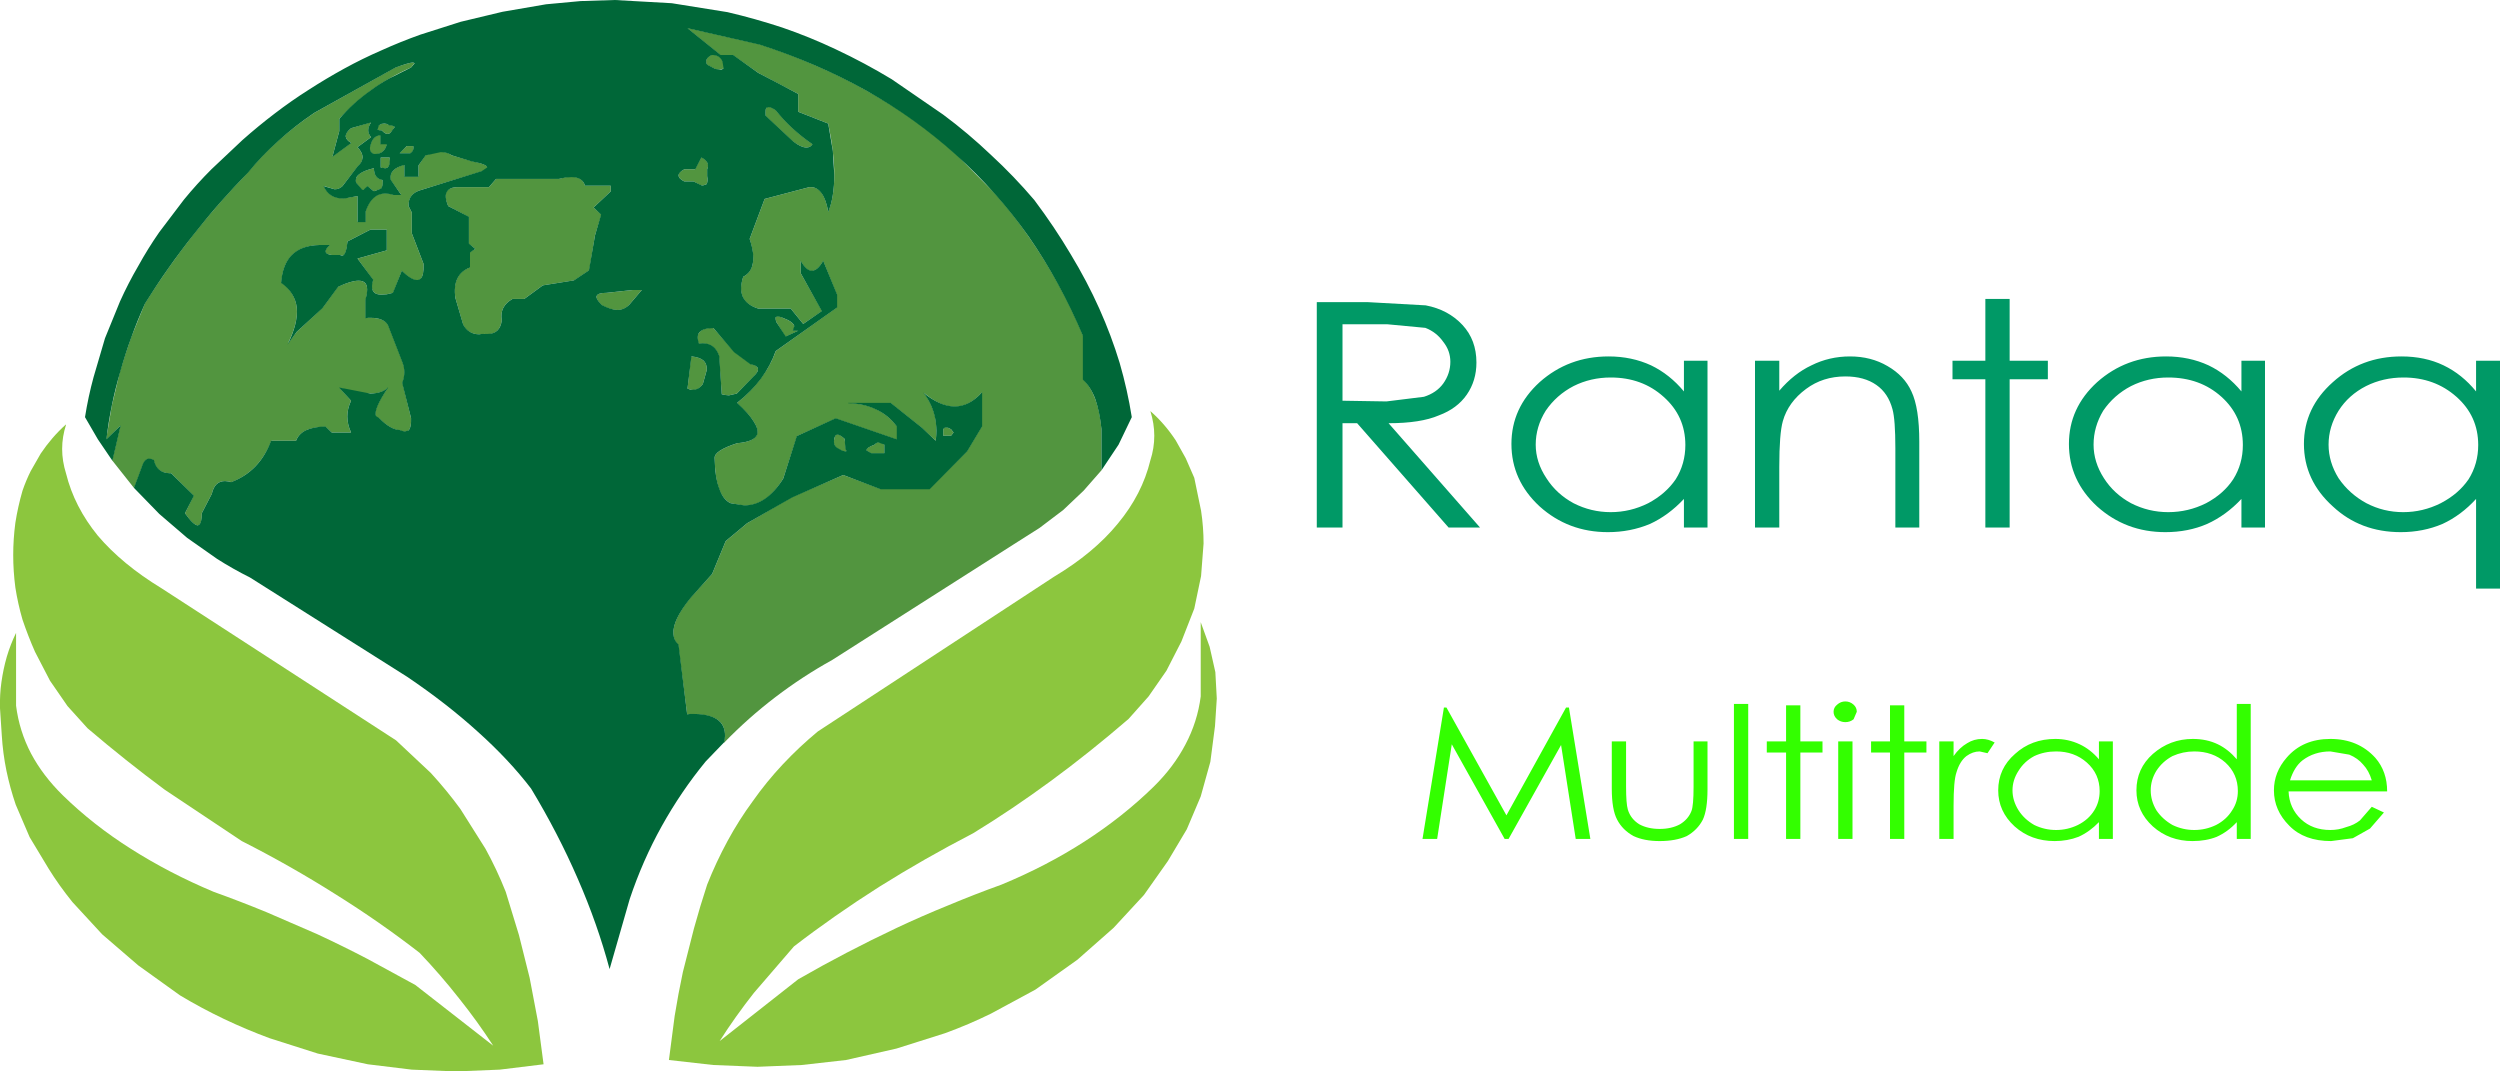
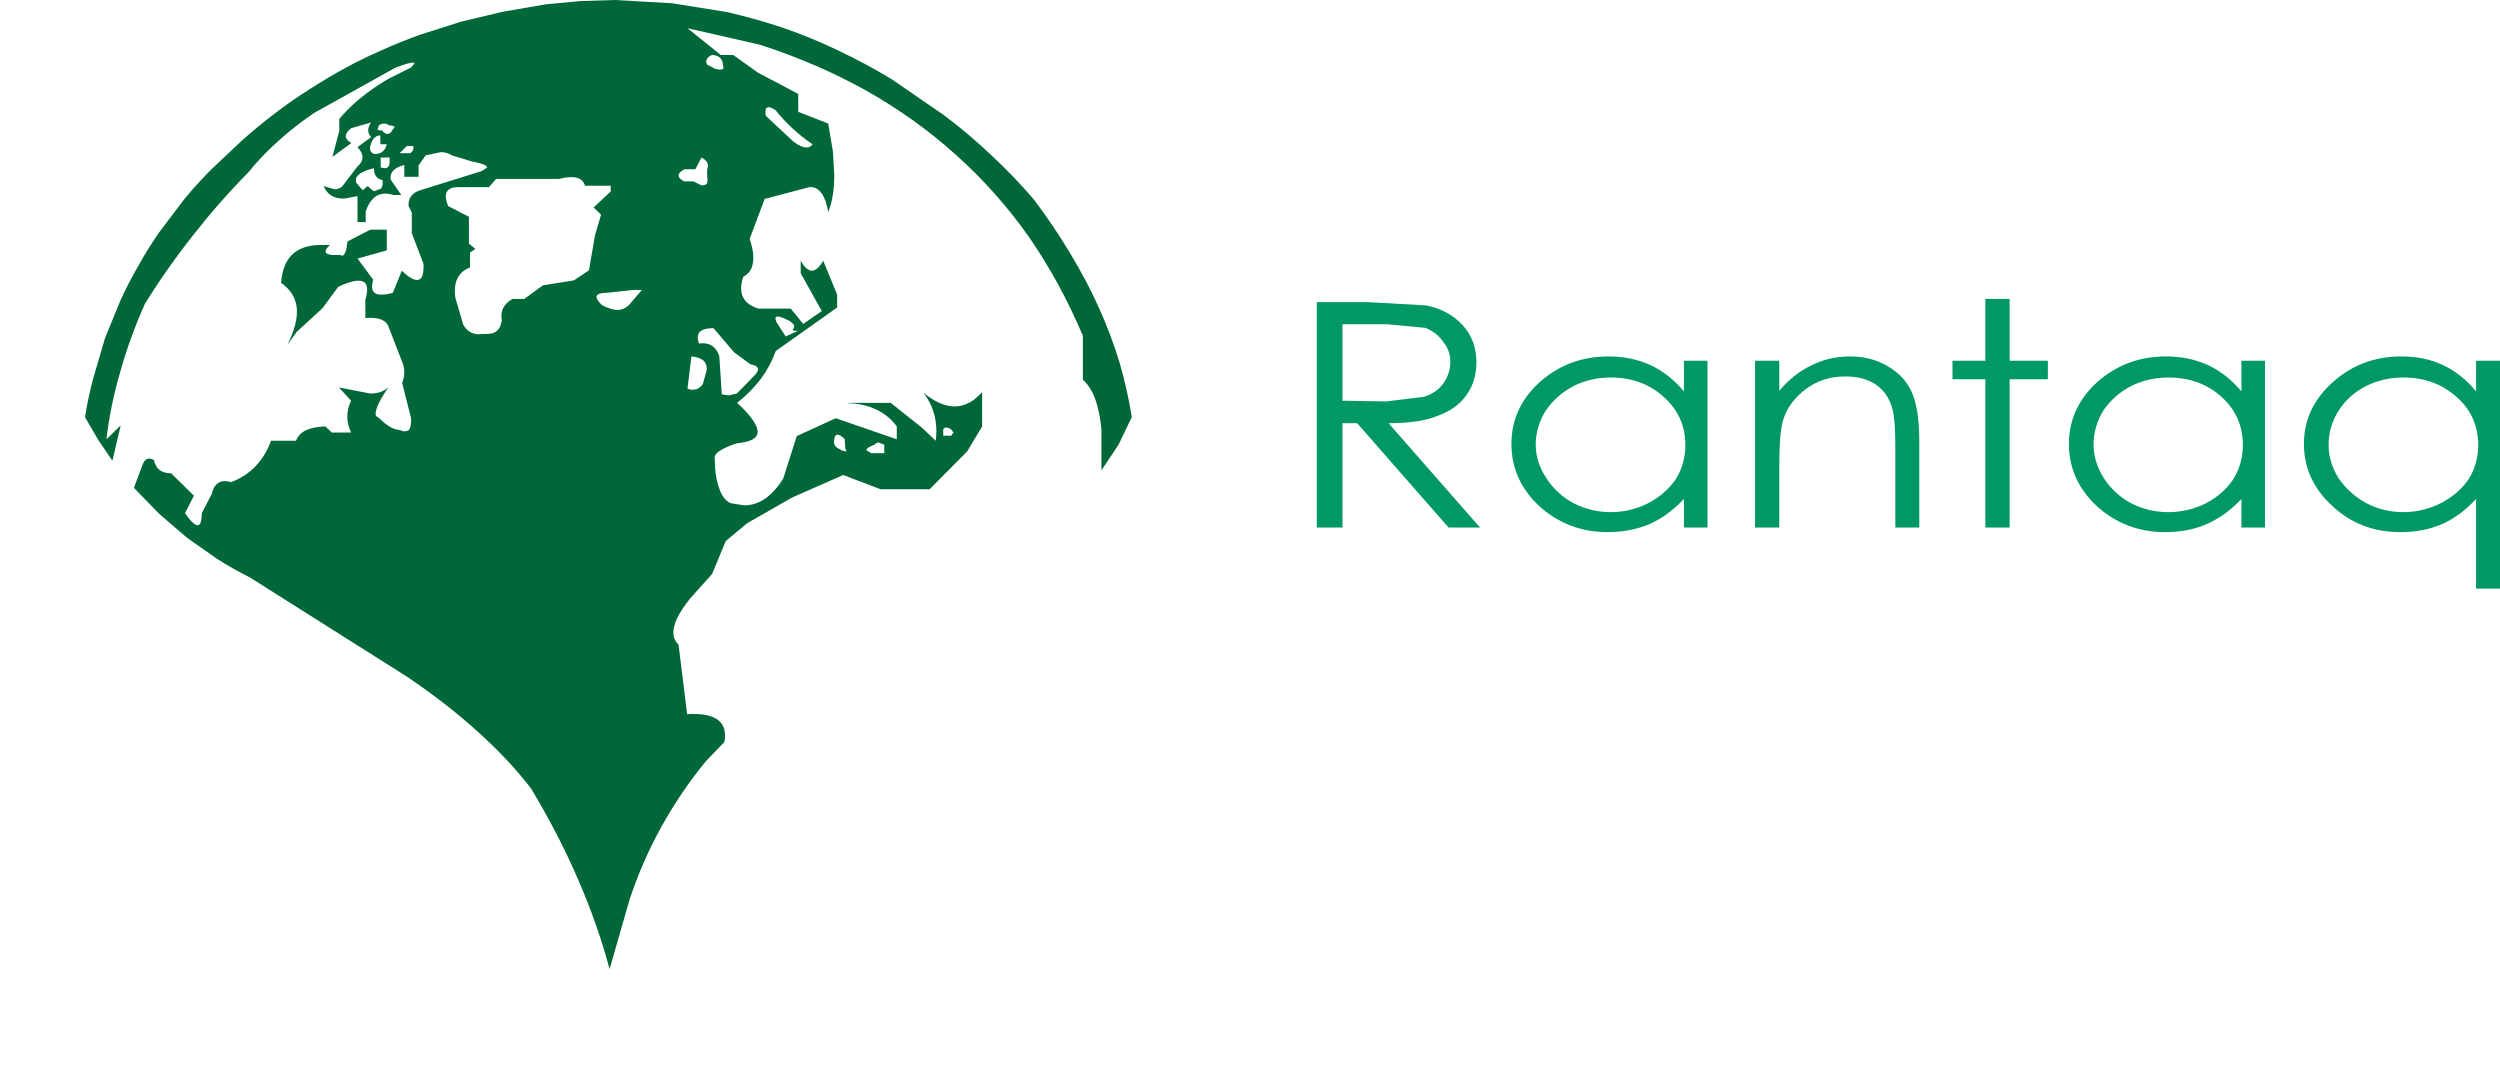
<svg xmlns="http://www.w3.org/2000/svg" height="150.0px" width="350.0px">
  <g transform="matrix(1.0, 0.0, 0.0, 1.0, 0.0, 0.0)">
    <path d="M350.0 50.5 L350.0 82.4 346.65 82.4 346.65 69.85 Q344.55 72.15 341.95 73.35 339.25 74.5 336.1 74.5 330.45 74.5 326.6 70.9 322.55 67.25 322.55 62.15 322.55 57.1 326.6 53.5 330.6 49.9 336.2 49.9 339.5 49.9 342.1 51.15 344.7 52.4 346.65 54.8 L346.65 50.5 350.0 50.5 M346.95 62.3 Q346.95 58.25 343.9 55.55 340.85 52.85 336.5 52.85 333.65 52.85 331.25 54.05 328.8 55.3 327.4 57.5 326.0 59.75 326.0 62.25 326.0 64.7 327.4 66.95 328.9 69.15 331.3 70.45 333.7 71.7 336.45 71.7 339.2 71.7 341.7 70.45 344.2 69.15 345.6 67.1 346.95 64.95 346.95 62.3 M281.35 41.85 L281.35 50.5 286.7 50.5 286.7 53.1 281.35 53.1 281.35 73.85 277.95 73.85 277.95 53.1 273.35 53.1 273.35 50.5 277.95 50.5 277.95 41.85 281.35 41.85 M267.6 54.8 Q268.7 57.1 268.7 61.85 L268.7 73.85 265.35 73.85 265.35 62.75 Q265.35 58.75 264.95 57.3 264.35 55.05 262.7 53.9 261.0 52.7 258.35 52.7 255.2 52.7 252.85 54.45 250.35 56.3 249.6 58.95 249.1 60.7 249.1 65.35 L249.1 73.85 245.7 73.85 245.7 50.5 249.1 50.5 249.1 54.7 Q251.15 52.3 253.6 51.15 256.1 49.9 259.0 49.9 261.95 49.9 264.25 51.25 266.6 52.6 267.6 54.8 M313.8 50.5 L317.1 50.5 317.1 73.85 313.8 73.85 313.8 69.85 Q311.65 72.15 309.0 73.35 306.35 74.5 303.15 74.5 297.6 74.5 293.6 70.9 289.65 67.25 289.65 62.15 289.65 57.1 293.6 53.5 297.65 49.9 303.25 49.9 306.5 49.9 309.2 51.15 311.8 52.4 313.8 54.8 L313.8 50.5 M312.65 67.1 Q314.0 64.95 314.0 62.3 314.0 58.25 311.0 55.55 308.0 52.85 303.55 52.85 300.75 52.85 298.35 54.05 295.95 55.3 294.45 57.5 293.1 59.75 293.1 62.25 293.1 64.7 294.55 66.95 295.95 69.15 298.35 70.45 300.8 71.7 303.55 71.7 306.35 71.7 308.85 70.45 311.3 69.15 312.65 67.1 M194.25 45.4 L187.95 45.4 187.95 56.1 194.1 56.2 199.35 55.55 Q201.1 55.0 202.05 53.7 203.05 52.3 203.05 50.65 203.05 49.1 202.05 47.85 201.1 46.5 199.55 45.9 L194.25 45.4 M199.6 42.75 Q202.75 43.35 204.75 45.5 206.7 47.6 206.7 50.75 206.7 53.3 205.35 55.25 204.0 57.2 201.45 58.15 198.9 59.25 194.4 59.25 L207.2 73.85 202.8 73.85 190.0 59.25 187.95 59.25 187.95 73.85 184.35 73.85 184.35 42.3 191.5 42.3 199.6 42.75 M239.05 50.5 L239.05 73.85 235.75 73.85 235.75 69.85 Q233.6 72.15 231.0 73.35 228.25 74.5 225.1 74.5 219.55 74.5 215.55 70.9 211.6 67.25 211.6 62.15 211.6 57.1 215.55 53.5 219.6 49.9 225.2 49.9 228.45 49.9 231.15 51.15 233.75 52.4 235.75 54.8 L235.75 50.5 239.05 50.5 M230.75 70.45 Q233.2 69.15 234.6 67.1 235.95 64.95 235.95 62.3 235.95 58.25 232.9 55.55 229.9 52.85 225.5 52.85 222.7 52.85 220.3 54.05 217.9 55.3 216.4 57.5 215.0 59.75 215.0 62.25 215.0 64.7 216.5 66.95 217.9 69.15 220.3 70.45 222.75 71.7 225.5 71.7 228.25 71.7 230.75 70.45" fill="#009966" fill-rule="evenodd" stroke="none" />
-     <path d="M332.55 106.1 Q334.2 108.0 334.2 110.8 L320.4 110.8 Q320.5 113.15 322.15 114.7 323.75 116.2 326.25 116.2 327.4 116.2 328.45 115.8 329.6 115.5 330.4 114.85 L332.05 112.95 333.75 113.75 331.8 116.0 329.4 117.35 326.35 117.75 Q322.6 117.75 320.5 115.6 318.35 113.45 318.35 110.65 318.35 108.1 320.15 106.05 322.4 103.45 326.25 103.45 330.15 103.45 332.55 106.1 M326.25 105.2 Q324.0 105.2 322.35 106.45 321.2 107.35 320.6 109.25 L332.05 109.25 Q331.65 107.9 330.85 107.05 330.1 106.15 328.9 105.65 L326.25 105.2 M258.35 98.2 Q259.0 98.2 259.5 98.65 259.95 99.05 259.95 99.65 L259.5 100.7 Q259.0 101.1 258.35 101.1 257.7 101.1 257.2 100.7 256.7 100.25 256.7 99.65 256.7 99.05 257.2 98.65 257.7 98.2 258.35 98.2 M252.05 98.75 L252.05 103.8 255.15 103.8 255.15 105.35 252.05 105.35 252.05 117.45 250.05 117.45 250.05 105.35 247.35 105.35 247.35 103.8 250.05 103.8 250.05 98.75 252.05 98.75 M266.6 98.75 L266.6 103.8 269.7 103.8 269.7 105.35 266.6 105.35 266.6 117.45 264.6 117.45 264.6 105.35 261.95 105.35 261.95 103.8 264.6 103.8 264.6 98.75 266.6 98.75 M315.1 98.55 L315.1 117.45 313.15 117.45 313.15 115.1 Q311.9 116.45 310.35 117.15 308.85 117.75 306.95 117.75 303.7 117.75 301.4 115.7 299.1 113.6 299.1 110.65 299.1 107.6 301.4 105.55 303.8 103.45 307.0 103.45 308.95 103.45 310.5 104.2 311.95 104.9 313.15 106.3 L313.15 98.55 315.1 98.55 M237.1 103.8 L239.05 103.8 239.05 110.5 Q239.05 113.35 238.4 114.75 237.65 116.2 236.15 117.05 234.6 117.75 232.35 117.75 230.2 117.75 228.7 117.05 227.15 116.2 226.4 114.75 225.65 113.35 225.65 110.4 L225.65 103.8 227.65 103.8 227.65 110.15 Q227.65 112.5 227.9 113.35 228.3 114.65 229.5 115.4 230.7 116.05 232.35 116.05 234.0 116.05 235.2 115.4 236.35 114.7 236.8 113.55 237.1 112.8 237.1 110.15 L237.1 103.8 M219.65 99.05 L222.65 117.45 220.6 117.45 218.55 104.3 211.2 117.45 210.65 117.45 203.25 104.2 201.2 117.45 199.15 117.45 202.15 99.05 202.5 99.05 210.9 114.15 219.25 99.05 219.65 99.05 M311.55 106.75 Q309.8 105.2 307.2 105.2 305.6 105.2 304.15 105.85 302.75 106.6 301.9 107.9 301.1 109.2 301.1 110.65 301.1 112.1 301.9 113.45 302.75 114.7 304.15 115.5 305.6 116.2 307.2 116.2 308.8 116.2 310.25 115.5 311.7 114.75 312.5 113.45 313.3 112.25 313.3 110.75 313.3 108.35 311.55 106.75 M295.8 103.8 L295.8 117.45 293.85 117.45 293.85 115.1 Q292.55 116.45 291.0 117.15 289.45 117.75 287.65 117.75 284.35 117.75 282.05 115.7 279.75 113.6 279.75 110.65 279.75 107.6 282.1 105.55 284.4 103.45 287.75 103.45 289.55 103.45 291.15 104.2 292.65 104.9 293.85 106.3 L293.85 103.8 295.8 103.8 M284.8 105.85 Q283.4 106.6 282.6 107.9 281.75 109.2 281.75 110.65 281.75 112.1 282.6 113.45 283.4 114.7 284.8 115.5 286.25 116.2 287.85 116.2 289.45 116.2 290.9 115.5 292.4 114.75 293.2 113.45 293.95 112.25 293.95 110.75 293.95 108.35 292.15 106.75 290.4 105.2 287.85 105.2 286.2 105.2 284.8 105.85 M277.5 103.45 Q278.35 103.45 279.25 103.95 L278.25 105.45 277.15 105.2 Q276.2 105.2 275.3 105.85 274.35 106.6 273.9 108.15 273.5 109.3 273.5 112.8 L273.5 117.45 271.5 117.45 271.5 103.8 273.5 103.8 273.5 105.85 Q274.35 104.65 275.4 104.05 276.35 103.45 277.5 103.45 M259.35 103.8 L259.35 117.45 257.35 117.45 257.35 103.8 259.35 103.8 M242.75 98.55 L244.75 98.55 244.75 117.45 242.75 117.45 242.75 98.55" fill="#33ff00" fill-rule="evenodd" stroke="none" />
-     <path d="M139.25 27.05 Q141.8 29.9 144.0 33.1 146.2 36.25 148.15 39.75 150.05 43.2 151.65 47.0 L151.65 53.1 Q152.7 54.15 153.35 55.9 154.0 57.65 154.2 60.05 L154.2 65.85 151.7 68.7 148.85 71.4 145.55 73.9 141.85 76.25 116.5 92.4 Q112.35 94.7 108.55 97.6 104.75 100.5 101.4 103.95 L101.35 103.95 101.35 103.9 Q101.75 102.15 100.9 101.15 99.85 100.0 97.05 100.0 L96.65 100.0 96.2 100.0 94.95 90.3 Q93.65 89.0 94.8 86.5 95.4 85.25 96.6 83.75 L99.7 80.35 101.6 75.75 104.6 73.25 110.85 69.6 118.05 66.5 123.3 68.45 130.1 68.45 135.35 63.2 137.45 59.7 137.45 54.95 Q135.7 56.95 133.65 56.95 131.65 56.95 129.35 55.0 130.4 56.4 130.85 58.05 131.25 59.75 131.0 61.7 L129.05 59.9 124.7 56.45 119.2 56.45 Q121.15 56.55 122.7 57.3 124.4 58.15 125.6 59.7 L125.6 61.55 125.55 61.55 117.0 58.6 111.6 61.05 109.65 67.0 Q108.5 68.9 107.15 69.85 105.75 70.8 104.2 70.8 L102.3 70.45 Q101.25 70.0 100.65 68.4 100.1 66.85 100.05 64.15 99.95 63.1 103.2 62.05 105.55 61.85 105.95 60.85 106.5 59.45 103.2 56.45 L103.2 56.4 Q105.15 54.8 106.5 53.0 107.9 51.15 108.6 49.15 L117.15 43.05 117.15 41.25 115.25 36.55 Q114.45 37.9 113.65 37.95 112.9 37.95 112.1 36.55 L112.1 38.25 115.1 43.55 112.45 45.35 110.7 43.2 106.15 43.2 Q104.5 42.7 104.0 41.6 103.45 40.45 104.05 38.75 105.15 38.15 105.4 36.85 105.6 35.5 104.95 33.45 L107.05 27.85 113.3 26.2 113.55 26.2 Q114.45 26.2 115.05 27.05 115.65 27.9 115.95 29.65 116.8 27.55 116.8 24.5 116.8 21.4 115.95 17.3 L111.75 15.65 111.75 13.15 Q108.95 11.7 106.15 10.2 L102.65 7.75 100.9 7.75 96.2 3.95 96.2 3.9 106.35 6.2 Q110.4 7.5 114.15 9.15 117.9 10.75 121.35 12.7 124.8 14.6 127.95 16.85 131.1 19.1 133.9 21.65 L139.25 27.05 M132.05 61.0 L132.05 60.15 Q132.15 59.8 132.45 59.8 L132.75 59.9 133.15 60.1 133.5 60.55 133.15 61.0 132.05 61.0 M100.5 9.75 L100.1 9.65 99.0 9.1 Q98.5 8.25 99.65 7.65 100.85 7.65 101.2 8.6 101.5 9.3 101.3 9.6 L100.8 9.75 100.5 9.75 M107.3 15.1 Q107.4 14.95 107.6 14.95 107.95 14.95 108.6 15.4 110.75 18.1 113.8 20.2 113.45 20.65 112.9 20.65 112.15 20.65 111.0 19.8 L107.2 16.25 Q107.05 15.35 107.3 15.1 M98.0 25.9 L97.1 25.4 95.8 25.4 Q95.0 25.0 95.0 24.55 94.95 24.15 95.8 23.7 L97.3 23.7 98.2 22.0 Q99.5 22.7 99.0 23.7 L99.0 24.65 Q99.15 25.5 98.9 25.8 L98.45 25.95 98.0 25.9 M81.9 26.0 L85.5 26.0 85.5 26.8 83.1 29.05 84.2 30.05 83.3 32.95 82.5 37.85 80.4 39.25 76.0 39.95 73.4 41.85 71.75 41.85 Q69.9 42.9 70.25 44.85 70.0 46.75 68.25 46.8 L67.8 46.75 67.45 46.8 67.1 46.8 Q65.55 46.8 64.85 45.5 L63.75 41.7 Q63.5 40.05 64.0 39.0 64.5 37.9 65.75 37.45 L65.75 35.3 66.55 34.85 65.65 34.15 65.65 30.4 62.75 28.85 Q62.1 27.4 62.55 26.75 62.95 26.25 63.95 26.2 L68.45 26.2 69.45 25.05 78.25 25.05 79.2 24.8 80.0 24.75 Q81.55 24.75 81.9 26.0 M84.25 42.75 Q83.35 41.85 83.55 41.4 83.7 41.0 84.9 41.0 L88.6 40.6 89.85 40.6 88.15 42.6 Q87.45 43.4 86.45 43.4 85.5 43.4 84.25 42.75 M96.75 49.9 Q99.05 50.05 98.95 51.8 L98.4 53.75 Q97.85 54.6 97.05 54.6 L96.65 54.55 96.25 54.4 96.75 49.9 M111.8 46.3 L109.95 47.15 108.7 45.1 Q108.45 44.55 108.6 44.35 L108.85 44.25 109.15 44.3 109.6 44.5 Q111.05 45.05 111.2 45.65 111.3 45.95 111.0 46.25 L111.75 46.25 111.8 46.3 M97.8 48.15 Q97.45 47.05 97.9 46.55 98.35 45.9 99.75 45.9 L99.9 45.95 102.8 49.25 105.1 50.95 Q106.0 51.15 106.1 51.55 106.25 52.0 105.5 52.75 L103.15 55.1 102.05 55.35 101.55 55.3 101.05 55.2 100.65 49.85 Q100.05 48.1 98.35 48.1 L97.8 48.15 M117.25 60.8 Q117.6 60.8 118.25 61.45 L118.4 62.75 118.5 63.05 118.5 63.2 118.4 63.25 117.95 63.15 117.25 62.8 Q116.55 62.35 116.8 61.45 116.9 60.8 117.25 60.8 M123.8 63.5 L122.0 63.5 121.25 63.05 Q121.2 62.7 122.45 62.25 122.7 61.9 123.0 61.9 123.35 61.9 123.8 62.25 L123.8 63.45 123.8 63.5 M57.55 9.45 Q54.4 10.85 51.9 12.7 49.4 14.5 47.5 16.65 L47.5 18.35 46.55 21.9 49.15 20.0 Q48.45 19.6 48.4 19.1 48.35 18.55 49.15 17.95 L51.95 17.1 51.95 17.15 Q51.2 18.3 51.95 19.2 L50.05 20.6 Q50.8 21.4 50.75 22.1 50.75 22.75 50.05 23.35 L47.95 26.05 Q47.55 26.5 46.85 26.5 L45.35 26.05 Q46.1 27.75 48.05 27.75 L48.2 27.75 50.05 27.45 50.05 31.05 51.15 31.05 51.15 29.6 Q52.0 27.05 53.95 27.05 L54.5 27.1 55.1 27.25 56.15 27.25 54.65 25.15 Q54.45 23.65 56.6 23.05 L56.6 24.7 58.6 24.7 58.6 23.15 59.55 21.75 Q60.8 21.25 61.7 21.25 62.65 21.25 63.25 21.75 L66.05 22.55 Q68.2 23.0 68.25 23.45 68.25 23.7 67.45 24.0 L59.1 26.55 Q57.15 27.05 57.2 28.85 L57.65 29.75 57.65 32.65 59.3 36.95 Q59.35 38.55 58.9 39.05 58.7 39.25 58.4 39.25 57.6 39.25 56.25 37.95 L55.05 41.0 54.15 41.2 53.4 41.25 Q52.6 41.25 52.3 40.85 51.85 40.35 52.2 39.15 L50.05 36.2 54.15 35.05 54.15 32.15 51.85 32.15 48.65 33.8 Q48.5 35.8 47.9 35.8 L47.6 35.7 46.45 35.7 Q45.65 35.6 45.55 35.3 45.45 34.9 46.15 34.3 L44.7 34.3 Q42.25 34.4 40.9 35.7 39.55 37.05 39.4 39.55 41.3 40.9 41.55 43.1 41.75 45.2 40.3 48.1 L41.55 46.45 45.15 43.1 47.3 40.15 Q49.15 39.3 50.2 39.3 50.85 39.3 51.15 39.65 51.65 40.3 51.2 41.95 L51.2 44.5 51.55 44.5 51.9 44.5 Q53.75 44.5 54.35 45.5 L56.35 50.65 Q56.95 52.1 56.35 53.6 L57.55 58.55 Q57.6 59.85 57.2 60.25 L56.95 60.4 56.7 60.45 56.35 60.4 55.95 60.25 Q54.7 60.15 53.1 58.6 52.7 58.5 52.6 58.25 52.2 57.35 54.25 54.35 53.45 55.1 51.85 55.1 50.15 55.1 47.55 54.3 L49.15 56.1 Q48.1 58.3 49.15 60.55 L46.45 60.55 45.55 59.75 Q42.15 59.8 41.45 61.7 L38.0 61.7 Q37.15 63.85 35.75 65.3 34.35 66.75 32.4 67.5 L31.95 67.4 31.5 67.35 Q30.05 67.35 29.65 69.15 L28.25 71.85 Q28.25 73.15 27.95 73.45 L27.7 73.55 Q27.05 73.55 25.9 71.85 L27.1 69.4 23.95 66.25 23.75 66.25 Q21.95 66.25 21.5 64.45 L21.2 64.3 20.9 64.25 Q20.25 64.25 19.9 65.35 L18.8 68.3 18.75 68.3 15.7 64.45 16.85 59.6 14.9 61.55 14.85 61.55 15.65 56.8 16.8 52.0 Q17.5 49.65 18.35 47.25 L20.3 42.45 Q23.45 37.45 27.1 32.8 30.7 28.25 34.7 24.15 36.6 21.8 38.9 19.75 41.25 17.65 44.0 15.8 L55.35 9.45 Q57.3 8.75 57.85 8.75 L58.05 8.8 57.55 9.45 M54.15 17.35 L54.5 17.5 Q55.2 17.55 55.25 17.8 L54.95 18.25 Q54.65 18.75 54.25 18.75 53.9 18.75 53.45 18.25 L53.15 18.3 52.8 18.15 Q52.7 17.95 53.05 17.5 L53.4 17.35 53.8 17.3 54.15 17.35 M53.3 18.9 L53.3 20.15 54.15 20.15 54.2 20.15 Q53.8 21.6 52.55 21.6 L52.35 21.6 Q51.5 21.25 51.85 20.25 52.25 18.95 53.25 18.9 L53.3 18.9 M52.35 23.55 Q52.4 25.0 53.55 25.15 53.7 26.05 53.35 26.45 L52.45 26.75 52.3 26.75 51.45 26.1 Q51.15 26.6 50.85 26.6 L50.65 26.6 49.85 25.6 Q49.7 25.15 49.95 24.75 50.4 24.0 52.35 23.55 M53.6 23.55 L53.3 23.45 53.3 22.05 54.55 22.05 54.6 22.7 Q54.55 23.55 53.9 23.55 L53.6 23.55 M56.95 20.45 L57.85 20.45 Q58.05 21.05 57.5 21.45 L55.9 21.45 56.95 20.45" fill="#52953f" fill-rule="evenodd" stroke="none" />
    <path d="M144.8 28.0 Q147.65 31.8 149.9 35.6 152.2 39.4 153.9 43.2 155.6 47.0 156.75 50.8 157.85 54.6 158.45 58.4 L156.6 62.25 154.2 65.85 154.2 60.05 Q153.95 57.65 153.35 55.9 152.7 54.15 151.6 53.15 L151.6 47.0 Q148.4 39.45 144.0 33.1 139.55 26.8 133.85 21.7 128.2 16.6 121.3 12.7 114.4 8.85 106.35 6.25 L96.25 3.95 100.9 7.7 102.65 7.7 106.15 10.2 Q108.95 11.65 111.75 13.15 L111.75 15.65 115.95 17.3 116.6 21.15 116.8 24.5 Q116.8 27.6 115.95 29.7 L115.95 29.65 Q115.65 27.95 115.05 27.1 114.4 26.2 113.55 26.2 L113.3 26.2 107.05 27.85 104.95 33.45 Q105.65 35.5 105.4 36.85 105.2 38.15 104.05 38.75 103.5 40.45 104.0 41.55 104.55 42.7 106.15 43.2 L110.7 43.2 112.45 45.35 115.05 43.55 112.1 38.25 112.1 36.5 Q112.9 37.9 113.65 37.9 114.45 37.9 115.25 36.5 L117.2 41.25 117.2 43.05 108.6 49.15 Q107.9 51.15 106.55 53.0 105.2 54.8 103.2 56.4 104.85 57.9 105.55 59.05 106.25 60.15 106.0 60.85 105.6 61.85 103.2 62.05 99.95 63.1 100.05 64.15 100.1 66.85 100.7 68.4 101.25 70.0 102.3 70.45 L104.2 70.75 Q107.3 70.75 109.65 67.0 L111.55 61.05 117.0 58.55 125.55 61.5 125.55 59.7 Q124.4 58.15 122.7 57.35 120.95 56.5 118.75 56.45 L118.75 56.4 124.7 56.4 129.1 59.9 131.0 61.7 Q131.25 59.75 130.8 58.05 130.35 56.35 129.25 54.95 131.6 56.9 133.65 56.9 135.7 56.9 137.45 54.95 L137.5 54.95 137.5 59.7 135.4 63.2 130.15 68.5 123.3 68.5 118.05 66.5 110.9 69.65 104.6 73.25 101.6 75.75 99.7 80.35 96.65 83.75 Q95.4 85.3 94.8 86.55 93.65 89.0 95.0 90.25 L96.2 100.0 96.65 99.95 97.05 99.95 Q99.85 99.95 100.9 101.15 101.75 102.15 101.4 103.9 L100.1 105.25 98.8 106.6 Q95.35 110.8 92.65 115.65 89.95 120.5 88.15 125.9 L85.35 135.65 85.35 135.7 Q83.65 129.35 80.9 123.05 78.15 116.7 74.35 110.4 71.25 106.35 66.9 102.45 62.55 98.5 57.0 94.75 L35.0 80.85 Q32.6 79.65 30.4 78.25 L26.2 75.3 22.3 71.95 18.75 68.3 19.85 65.35 Q20.2 64.2 20.9 64.2 L21.2 64.25 21.55 64.4 Q21.95 66.2 23.75 66.25 L23.95 66.25 27.15 69.4 25.9 71.85 Q27.1 73.55 27.7 73.55 L27.9 73.45 Q28.25 73.1 28.25 71.85 L29.65 69.15 Q30.05 67.35 31.5 67.35 L31.95 67.4 32.35 67.5 Q34.35 66.75 35.75 65.3 37.15 63.85 37.95 61.7 L41.45 61.7 Q41.8 60.75 42.8 60.25 43.85 59.75 45.55 59.7 L46.45 60.55 49.15 60.55 Q48.1 58.3 49.15 56.1 L47.5 54.3 47.5 54.25 51.85 55.1 Q53.55 55.05 54.3 54.25 L54.35 54.25 Q52.25 57.35 52.65 58.25 L53.1 58.55 Q54.7 60.15 55.95 60.2 L56.4 60.35 56.7 60.4 57.2 60.25 Q57.6 59.8 57.55 58.55 L56.3 53.6 Q56.9 52.1 56.3 50.65 L54.3 45.5 Q53.7 44.5 51.9 44.5 L51.55 44.5 51.15 44.55 51.15 41.95 Q51.65 40.3 51.15 39.65 50.85 39.3 50.2 39.3 49.15 39.3 47.35 40.15 L45.15 43.15 41.55 46.45 40.25 48.25 Q41.75 45.25 41.55 43.1 41.3 40.95 39.35 39.6 39.55 37.0 40.85 35.7 42.2 34.35 44.7 34.3 L46.2 34.3 Q45.5 34.9 45.6 35.3 45.7 35.6 46.45 35.7 L47.6 35.7 47.9 35.8 Q48.45 35.75 48.65 33.8 L51.85 32.15 54.15 32.15 54.15 35.05 50.05 36.2 52.25 39.15 Q51.9 40.35 52.3 40.85 52.6 41.25 53.4 41.25 L54.15 41.2 55.0 41.0 56.25 37.9 Q57.6 39.2 58.4 39.2 58.65 39.2 58.9 39.0 59.35 38.55 59.3 36.95 L57.65 32.65 57.65 29.75 57.2 28.85 Q57.1 27.05 59.1 26.55 L67.45 23.95 68.2 23.45 Q68.2 23.0 66.05 22.6 L63.25 21.75 Q62.6 21.3 61.7 21.3 L59.6 21.75 58.6 23.15 58.6 24.7 58.6 24.75 56.6 24.75 56.6 23.1 Q54.45 23.65 54.7 25.15 L56.15 27.25 56.15 27.3 55.1 27.3 54.5 27.15 53.95 27.1 Q52.05 27.1 51.2 29.6 L51.2 31.05 51.15 31.1 50.05 31.1 50.05 31.05 50.05 27.45 48.2 27.8 48.05 27.8 Q46.05 27.8 45.3 26.05 L46.85 26.5 Q47.5 26.5 47.95 26.05 L50.05 23.3 Q50.7 22.75 50.75 22.1 50.8 21.4 50.05 20.6 L51.95 19.2 Q51.15 18.3 51.95 17.15 L49.15 17.95 Q48.4 18.55 48.4 19.1 48.45 19.6 49.15 20.0 L49.15 20.05 46.55 21.95 46.55 21.9 47.5 18.35 47.5 16.65 Q49.35 14.45 51.9 12.65 53.1 11.75 54.55 10.95 L57.55 9.45 58.05 8.85 57.85 8.75 Q57.3 8.75 55.4 9.45 L44.0 15.8 Q41.25 17.65 38.95 19.75 36.6 21.85 34.75 24.15 30.7 28.25 27.1 32.85 23.45 37.45 20.3 42.5 18.2 47.2 16.85 52.0 15.45 56.75 14.9 61.5 L16.9 59.55 15.75 64.45 15.7 64.45 13.7 61.5 11.9 58.4 Q12.35 55.55 13.1 52.8 L14.7 47.35 16.8 42.2 Q17.95 39.65 19.35 37.25 20.7 34.8 22.3 32.5 L25.75 27.95 Q27.55 25.75 29.6 23.7 L33.95 19.6 Q36.15 17.65 38.45 15.9 40.8 14.1 43.25 12.55 45.65 11.0 48.2 9.6 50.75 8.2 53.4 7.05 56.05 5.85 58.85 4.85 L64.5 3.05 70.35 1.65 76.45 0.6 81.3 0.15 86.05 0.0 94.05 0.45 101.85 1.7 Q105.7 2.6 109.5 3.85 113.3 5.15 117.0 6.9 121.05 8.8 124.85 11.1 L132.05 16.05 Q135.55 18.65 138.75 21.7 141.95 24.65 144.8 28.0 M132.05 61.0 L133.15 61.0 133.5 60.55 133.15 60.1 132.75 59.9 132.45 59.85 Q132.15 59.85 132.05 60.15 L132.05 61.0 M101.15 8.65 Q100.8 7.7 99.65 7.7 98.55 8.25 99.0 9.05 L100.15 9.65 100.5 9.7 100.8 9.75 Q101.15 9.75 101.3 9.55 L101.15 8.65 M107.2 16.2 L111.05 19.8 Q112.15 20.65 112.9 20.65 113.45 20.65 113.75 20.2 110.7 18.1 108.6 15.45 107.95 15.0 107.6 15.0 L107.3 15.1 Q107.1 15.35 107.2 16.2 M97.35 23.7 L95.8 23.7 Q95.0 24.15 95.0 24.55 95.0 25.0 95.8 25.4 L97.1 25.4 98.0 25.85 98.25 25.95 98.45 25.95 98.9 25.8 Q99.15 25.45 99.0 24.65 L99.0 23.7 Q99.45 22.7 98.2 22.05 L97.35 23.7 M79.2 24.85 L78.25 25.05 69.45 25.05 68.45 26.2 63.95 26.2 Q62.95 26.25 62.6 26.8 62.15 27.4 62.75 28.85 L65.65 30.35 65.65 34.1 66.55 34.85 65.8 35.35 65.8 37.45 Q63.3 38.4 63.75 41.7 L64.85 45.45 Q65.6 46.8 67.1 46.8 L67.45 46.75 67.8 46.75 68.25 46.75 Q70.0 46.75 70.25 44.85 69.9 42.9 71.75 41.85 L73.4 41.85 76.0 39.95 80.35 39.25 82.45 37.85 83.3 32.95 84.15 30.05 83.1 29.05 85.5 26.8 85.5 26.0 81.9 26.0 Q81.55 24.8 80.0 24.8 L79.2 24.85 M84.9 41.0 Q83.75 41.0 83.55 41.4 83.35 41.8 84.25 42.7 85.5 43.35 86.45 43.4 87.45 43.35 88.15 42.6 L89.85 40.6 88.6 40.6 84.9 41.0 M96.25 54.4 L96.65 54.55 97.05 54.55 Q97.85 54.55 98.4 53.75 L98.95 51.8 Q99.0 50.95 98.45 50.45 97.9 50.0 96.8 49.9 L96.25 54.4 M97.9 46.55 Q97.5 47.05 97.85 48.1 L98.35 48.05 Q100.1 48.05 100.7 49.85 L101.05 55.2 101.55 55.3 102.05 55.35 103.15 55.1 105.45 52.75 Q106.25 52.0 106.1 51.55 105.95 51.15 105.05 51.0 L102.75 49.3 99.9 45.95 99.75 45.95 Q98.4 45.95 97.9 46.55 M108.6 44.4 Q108.5 44.55 108.7 45.1 L110.0 47.1 111.75 46.3 111.0 46.3 111.0 46.25 111.2 45.65 Q111.05 45.05 109.6 44.5 L109.15 44.35 108.85 44.3 108.6 44.4 M116.8 61.45 Q116.6 62.35 117.3 62.75 L117.95 63.1 118.4 63.2 118.5 63.15 118.35 62.8 118.25 61.45 Q117.6 60.85 117.25 60.85 116.9 60.85 116.8 61.45 M123.0 61.95 Q122.7 61.95 122.45 62.25 121.25 62.7 121.3 63.05 L122.0 63.45 123.8 63.45 123.8 62.25 123.0 61.95 M53.15 18.25 L53.45 18.25 Q53.9 18.75 54.25 18.75 54.65 18.75 54.9 18.25 L55.25 17.8 Q55.2 17.6 54.5 17.55 L54.15 17.35 53.8 17.3 53.4 17.35 53.05 17.55 52.85 18.15 53.15 18.25 M53.25 20.2 L53.25 20.15 53.25 18.95 Q52.25 19.0 51.9 20.25 51.55 21.2 52.35 21.55 L52.55 21.55 Q53.8 21.55 54.15 20.2 L53.25 20.2 M53.3 23.45 L53.9 23.55 Q54.5 23.55 54.55 22.7 L54.55 22.05 53.3 22.05 53.3 23.45 M52.3 26.75 L52.45 26.75 53.35 26.4 Q53.65 26.0 53.55 25.2 52.35 25.0 52.35 23.55 50.45 24.0 49.95 24.75 49.75 25.15 49.85 25.55 L50.7 26.55 50.85 26.6 51.45 26.05 52.3 26.75 M55.95 21.45 L57.45 21.45 Q58.0 21.05 57.85 20.45 L56.95 20.45 55.95 21.45" fill="#006738" fill-rule="evenodd" stroke="none" />
-     <path d="M168.15 80.65 L167.2 85.2 165.4 89.8 163.3 93.9 160.8 97.5 158.0 100.65 Q152.55 105.35 147.1 109.35 141.65 113.35 136.25 116.65 129.4 120.2 123.1 124.15 116.8 128.15 111.15 132.5 L105.55 139.0 Q102.95 142.3 100.75 145.75 L111.75 137.1 Q115.05 135.2 118.5 133.4 121.95 131.6 125.55 129.9 129.05 128.25 132.75 126.75 136.45 125.2 140.2 123.85 146.5 121.25 151.85 117.8 157.2 114.35 161.5 110.15 164.3 107.4 165.95 104.25 167.65 101.05 168.1 97.5 L168.1 87.1 169.35 90.55 170.15 94.1 170.35 97.8 170.1 101.65 169.45 106.65 168.1 111.5 166.15 116.1 163.5 120.55 160.15 125.3 155.9 129.9 150.85 134.35 144.95 138.55 138.75 141.9 Q135.6 143.45 132.3 144.65 L125.5 146.8 118.45 148.4 112.25 149.1 106.05 149.35 99.85 149.1 93.65 148.4 94.45 142.25 Q94.95 139.15 95.6 136.1 L97.15 130.0 Q98.0 126.9 99.0 123.85 100.25 120.7 101.85 117.75 103.45 114.8 105.4 112.15 107.3 109.45 109.6 107.0 111.9 104.55 114.5 102.4 L147.55 80.75 Q153.15 77.4 156.5 73.3 159.9 69.2 161.05 64.45 161.6 62.75 161.6 61.0 161.6 59.3 161.05 57.55 163.05 59.3 164.6 61.65 L166.0 64.15 167.2 66.9 168.15 71.5 Q168.5 73.8 168.5 76.1 L168.15 80.65" fill="#8cc63e" fill-rule="evenodd" stroke="none" />
-     <path d="M2.15 82.25 Q2.5 84.5 3.15 86.75 3.95 89.1 4.9 91.25 L7.0 95.3 9.45 98.85 12.25 101.95 Q17.65 106.55 23.05 110.55 L33.85 117.75 Q40.65 121.2 46.9 125.15 53.15 129.05 58.75 133.4 61.7 136.5 64.25 139.75 66.85 143.0 69.05 146.4 L58.15 137.9 51.45 134.25 Q48.0 132.45 44.45 130.8 L37.3 127.7 Q33.65 126.2 29.9 124.85 23.7 122.25 18.35 118.85 13.05 115.5 8.8 111.35 6.0 108.6 4.35 105.5 2.7 102.35 2.25 98.8 L2.25 88.6 Q1.45 90.25 0.95 91.95 0.45 93.7 0.2 95.5 -0.05 97.25 0.0 99.15 L0.25 102.95 Q0.4 105.45 0.9 107.9 1.4 110.3 2.2 112.65 L4.15 117.2 6.8 121.6 Q8.25 123.95 10.15 126.3 L14.3 130.8 19.35 135.15 25.2 139.35 Q28.2 141.15 31.35 142.65 34.5 144.15 37.75 145.35 L44.5 147.5 51.5 149.0 57.65 149.75 63.8 150.0 69.95 149.75 76.1 149.0 75.3 142.95 74.15 136.9 72.65 130.9 70.8 124.85 Q69.55 121.7 67.95 118.8 L64.45 113.25 Q62.55 110.65 60.3 108.2 L55.45 103.65 22.6 82.35 Q17.1 79.0 13.7 75.0 10.4 70.95 9.25 66.3 8.7 64.55 8.7 62.85 8.7 61.15 9.25 59.45 L9.2 59.45 Q7.25 61.2 5.7 63.5 L4.3 65.95 Q3.65 67.25 3.15 68.7 2.5 70.95 2.15 73.2 1.85 75.5 1.85 77.7 1.85 79.95 2.15 82.25" fill="#8cc63e" fill-rule="evenodd" stroke="none" />
  </g>
</svg>